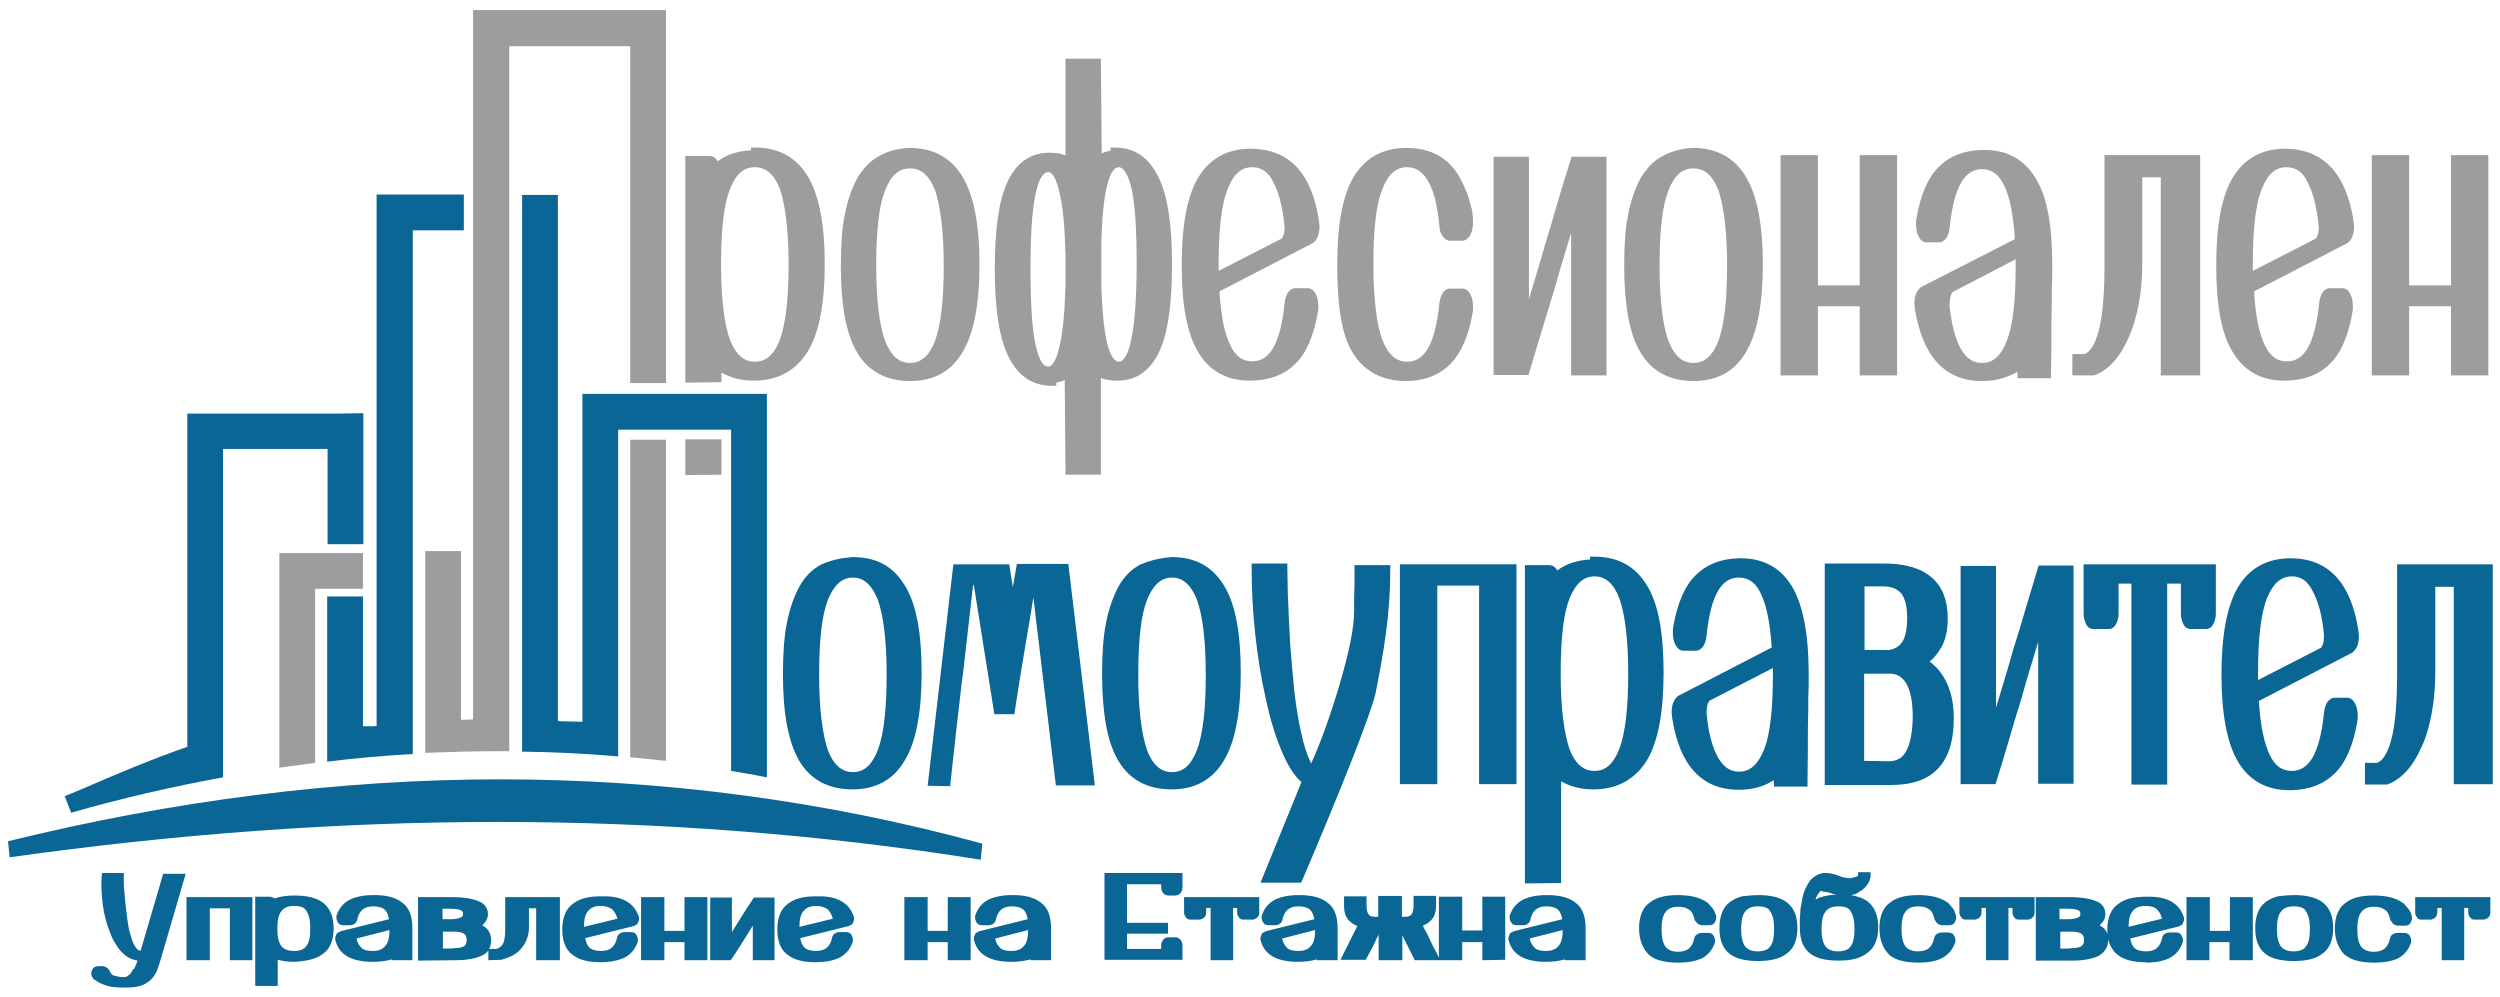
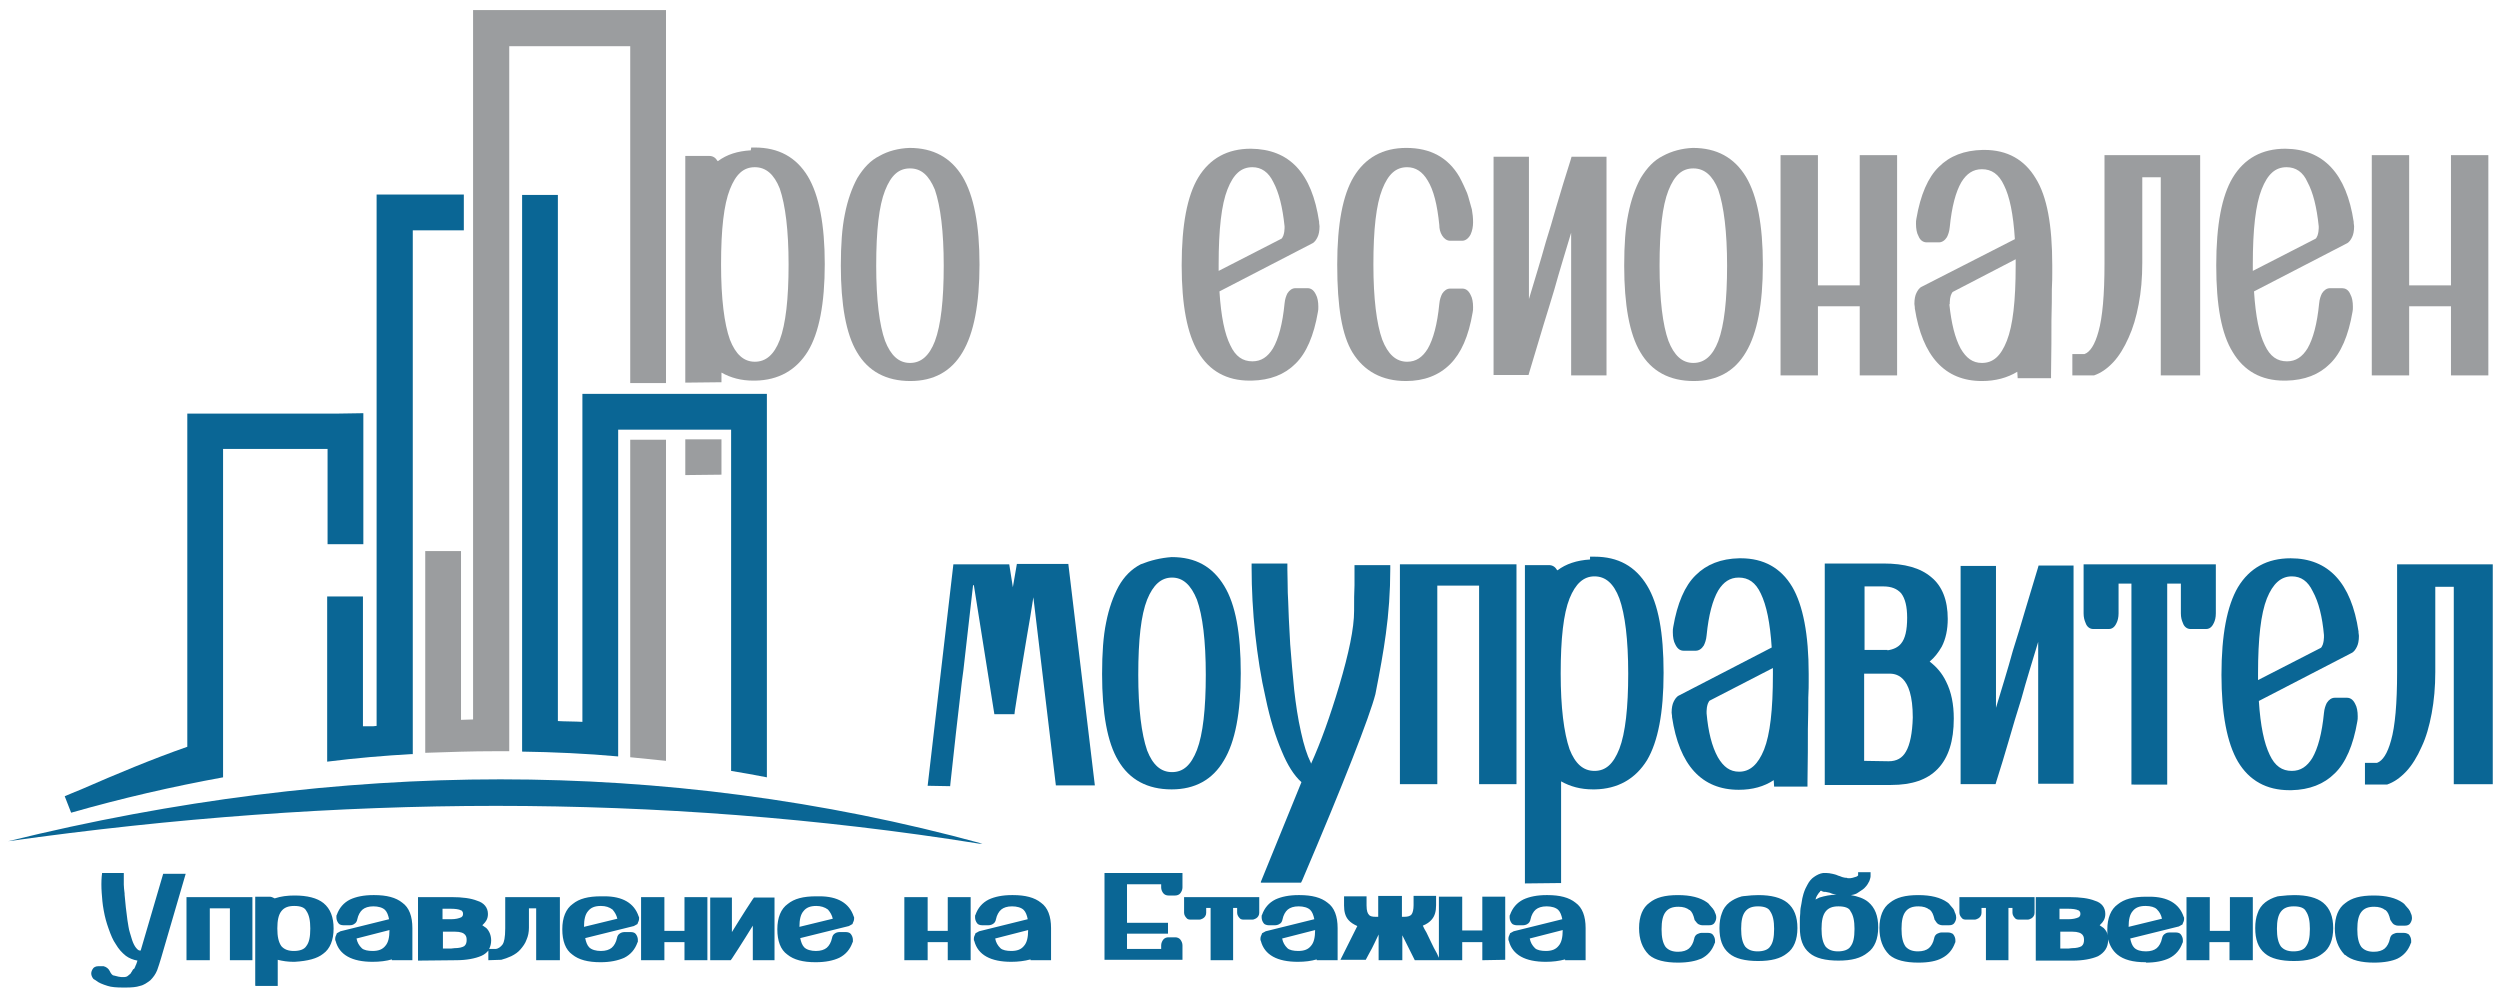
<svg xmlns="http://www.w3.org/2000/svg" version="1.1" id="svg70" x="0px" y="0px" viewBox="0 0 622 248" style="enable-background:new 0 0 622 248;" xml:space="preserve">
  <style type="text/css">
	.st0{fill:#0A6695;}
	.st1{fill:#9B9D9F;}
	.st2{display:none;fill:#9B9D9F;}
</style>
  <g>
    <path class="st0" d="M30.7,245.7c-1.7,0-3-0.1-3.9-0.4c-1.3-0.4-2.3-0.8-3-1.4l-0.5-0.3l-0.1-0.1c-0.4-0.5-0.5-1-0.5-1.3   s0.1-0.8,0.5-1.3l0.1-0.1l0.1-0.1c0.2-0.1,0.5-0.3,1-0.3h1.3h0.1c0.7,0.2,1.2,0.6,1.5,1.2c0.2,0.4,0.3,0.6,0.5,0.8s0.3,0.3,0.5,0.3   c0.3,0.1,0.8,0.2,1.2,0.3c0.4,0.1,0.8,0.1,1.3,0.1c0.4,0,0.8-0.1,1-0.3c0.4-0.3,0.6-0.5,0.8-0.7V242l0,0c0.2-0.2,0.3-0.5,0.5-0.8   l0.3-0.2c0.1-0.1,0.1-0.3,0.2-0.4c0.1-0.3,0.2-0.5,0.3-0.7l0.3-0.9c-1.1-0.2-2.1-0.6-2.9-1.2c-1-0.8-1.8-1.7-2.5-2.9   c-0.7-1-1.2-2.2-1.8-3.9c-0.5-1.4-0.9-2.8-1.2-4.5c-0.3-1.6-0.4-3-0.5-4.4c-0.1-1.4-0.1-2.8,0-4l0.1-0.9h5.4v2.9   c0,0.6,0.1,1.3,0.2,2.2v0.3c0.1,1,0.2,2,0.3,3.1s0.3,2.1,0.4,3.2c0.2,1.1,0.3,2.2,0.6,3.1c0.3,0.9,0.5,1.8,0.8,2.5s0.6,1.2,1,1.6   c0.3,0.3,0.5,0.4,0.8,0.4H35l5.6-19.1h5.6l-6.1,20.9c-0.3,1.1-0.7,2.2-1,3.1c-0.4,1-1,1.8-1.7,2.5c-0.8,0.6-1.6,1.2-2.6,1.4   c-0.9,0.3-2,0.4-3.7,0.4L30.7,245.7L30.7,245.7z M63.5,245.2v-22.1h3.6c0.4,0,0.8,0.2,1,0.3c0.1,0,0.1,0.1,0.2,0.1h0.1   c1.5-0.5,3.1-0.7,4.9-0.7c3.1,0,5.6,0.6,7.2,1.9c1.7,1.4,2.5,3.5,2.5,6.3c0,2.9-0.9,5.1-2.6,6.3c-1.5,1.2-3.8,1.8-7.1,2H73   c-1.4,0-2.7-0.2-3.9-0.5v6.5h-5.5L63.5,245.2L63.5,245.2z M73.2,225.4c-1.5,0-2.5,0.4-3.2,1.3c-0.7,0.9-1,2.3-1,4.3s0.3,3.4,1,4.4   c0.7,0.8,1.7,1.2,3.1,1.2c1.5,0,2.6-0.4,3.1-1.2c0.7-0.9,1-2.2,1-4.4c0-2-0.3-3.4-1-4.4C75.8,225.8,74.8,225.4,73.2,225.4z    M590.7,239.5c-3.2,0-5.7-0.6-7.2-1.9h-0.1l-0.1-0.1c-1.6-1.7-2.4-3.9-2.4-6.5c0-2.9,0.9-5.1,2.6-6.3c1.6-1.3,3.8-1.9,7.1-1.9   c3.1,0,5.5,0.6,7.2,1.8c0.3,0.2,0.5,0.4,0.7,0.7l0.7,0.8c0,0,0.2,0.2,0.2,0.3c0.2,0.2,0.3,0.5,0.4,0.8l0.1,0.2   c0.1,0.2,0.2,0.6,0.2,1c0,0.5-0.2,1-0.5,1.4c-0.4,0.5-1,0.5-1.3,0.5h-1.7c-0.4,0-0.8-0.2-1-0.3c-0.4-0.3-0.6-0.7-0.8-1l-0.1-0.1   v-0.1c-0.3-1.2-0.6-1.9-1.2-2.4h-0.1l0,0c-0.6-0.5-1.5-0.8-2.7-0.8c-1.5,0-2.5,0.4-3.2,1.3c-0.7,0.9-1,2.3-1,4.3s0.3,3.4,1,4.4   c0.7,0.8,1.7,1.2,3.1,1.2c1.2,0,2.1-0.3,2.7-0.8c0.6-0.5,1.1-1.4,1.3-2.4c0.1-0.6,0.4-1,0.8-1.2c0.3-0.1,0.6-0.3,1-0.3h1.7   c0.5,0,0.9,0.2,1.1,0.3l0.1,0.1l0.1,0.1c0.3,0.4,0.5,0.9,0.5,1.4v0.5l-0.1,0.2c-0.6,1.7-1.7,3-3.3,3.8   C595.2,239.1,593.2,239.5,590.7,239.5z M477.3,239.5c-3.2,0-5.7-0.6-7.2-1.9l-0.1-0.1c-1.6-1.6-2.4-3.8-2.4-6.6   c0-2.9,0.9-5.1,2.6-6.3c1.6-1.3,3.8-1.9,7.1-1.9c3.1,0,5.5,0.6,7.2,1.8c0.3,0.2,0.5,0.4,0.7,0.7l0.6,0.7c0.3,0.3,0.5,0.8,0.6,1.2   l0.1,0.2c0.1,0.2,0.2,0.6,0.2,1c0,0.5-0.2,1-0.5,1.4c-0.4,0.5-1,0.5-1.3,0.5h-1.7c-0.4,0-0.8-0.2-1-0.3c-0.4-0.3-0.6-0.7-0.8-1   l-0.1-0.1v-0.1c-0.3-1.2-0.6-1.9-1.2-2.4H480l0,0c-0.6-0.5-1.5-0.8-2.7-0.8c-1.5,0-2.5,0.4-3.2,1.3c-0.7,0.9-1,2.3-1,4.3   s0.3,3.4,1,4.4c0.7,0.8,1.7,1.2,3.1,1.2c1.2,0,2.1-0.3,2.7-0.8s1.1-1.4,1.3-2.4c0.1-0.6,0.4-1,0.8-1.2c0.3-0.1,0.6-0.3,1-0.3h1.7   c0.5,0,0.9,0.2,1.1,0.3l0.1,0.1l0.1,0.1c0.3,0.4,0.5,0.9,0.5,1.4v0.5l-0.1,0.2c-0.6,1.7-1.7,3-3.3,3.8   C481.8,239.1,479.9,239.5,477.3,239.5z M417.5,239.5c-3.2,0-5.7-0.6-7.2-1.9l-0.1-0.1c-1.6-1.6-2.4-3.8-2.4-6.6   c0-2.9,0.9-5.1,2.6-6.3c1.6-1.3,3.8-1.9,7.1-1.9c3.1,0,5.5,0.6,7.2,1.8c0.3,0.2,0.5,0.4,0.7,0.7l0.7,0.8c0,0,0.2,0.2,0.2,0.3   c0.2,0.2,0.3,0.5,0.4,0.8l0.1,0.2c0.1,0.2,0.2,0.5,0.2,1s-0.2,1-0.5,1.4c-0.4,0.5-1,0.5-1.3,0.5h-1.7c-0.4,0-0.8-0.2-1-0.3   c-0.4-0.3-0.6-0.7-0.8-0.9l-0.1-0.1v-0.1c-0.3-1.2-0.6-1.9-1.2-2.4h-0.1l0,0c-0.6-0.5-1.5-0.8-2.7-0.8c-1.5,0-2.5,0.4-3.2,1.3   c-0.7,0.9-1,2.3-1,4.3s0.3,3.4,1,4.4c0.7,0.8,1.7,1.2,3.1,1.2c1.2,0,2.1-0.3,2.7-0.8s1.1-1.4,1.3-2.4c0.1-0.6,0.4-1,0.8-1.2   c0.3-0.1,0.6-0.3,1-0.3h1.7c0.5,0,0.9,0.2,1,0.3l0.1,0.1l0.1,0.1c0.3,0.4,0.5,0.9,0.5,1.4v0.5l-0.1,0.2c-0.6,1.7-1.7,3-3.3,3.8   C421.9,239.1,420,239.5,417.5,239.5z M533.8,239.4c-3.1,0-5.4-0.6-7-1.9c-1.1-0.9-1.9-2.2-2.3-3.8c0,0.1,0,0.1,0,0.2   c0,1.8-0.9,3.1-2.5,4c-1.6,0.7-3.8,1.1-6.3,1.1h-9.2v-15.8h8.3c2.8,0,4.9,0.3,6.4,0.9c1.7,0.5,2.6,1.7,2.6,3.3c0,1.3-0.6,2-1.1,2.5   c-0.1,0.1-0.2,0.2-0.3,0.3c0.3,0.2,0.7,0.5,1,0.7c0.5,0.5,0.9,1.1,1,1.8c-0.1-0.5-0.1-0.9-0.1-1.4c0-2.9,0.9-5.1,2.6-6.3   c1.6-1.3,3.8-1.9,7.1-1.9c0.3,0,0.5,0,0.8,0c4.5,0,7.4,1.7,8.5,5l0.1,0.2v0.4c0,0.4-0.2,0.8-0.3,1L543,230l-0.9,0.5l-12.1,3   c0.2,1,0.5,1.8,1,2.3c0.6,0.6,1.6,0.9,2.9,0.9c1.2,0,2.1-0.3,2.7-0.8c0.6-0.5,1.1-1.4,1.3-2.4c0.1-0.6,0.4-1,0.8-1.2   c0.1-0.1,0.5-0.3,1-0.3h1.7c0.5,0,0.9,0.2,1,0.3l0.1,0.1l0.1,0.1c0.3,0.4,0.5,0.9,0.5,1.4v0.5l-0.1,0.2c-0.6,1.7-1.7,3-3.3,3.8   c-1.5,0.7-3.4,1.1-5.8,1.1l0,0v-0.1L533.8,239.4L533.8,239.4z M514.6,236l0.9-0.1c1.1,0,1.9-0.2,2.4-0.5c0.5-0.4,0.6-1,0.6-1.5   c0-0.7,0-2.1-2.9-2.1h-3v4.2L514.6,236L514.6,236z M533.8,225.4c-1.5,0-2.5,0.4-3.2,1.3c-0.7,0.8-1,2.1-1,3.9l8.2-2c0,0,0,0,0.1,0   c-0.2-1-0.6-1.7-1.3-2.4C536.1,225.7,535.1,225.4,533.8,225.4z M514.7,228.7c1,0,1.9-0.2,2.5-0.5c0.4-0.3,0.4-0.6,0.4-0.9   c0-0.4-0.2-0.6-0.4-0.8h-0.1l0,0c-0.5-0.3-1.6-0.4-2.4-0.4h-2.3v2.6L514.7,228.7L514.7,228.7z M202.9,239.4c-3.1,0-5.4-0.6-7-1.9   c-1.7-1.2-2.5-3.4-2.5-6.3c0-2.9,0.9-5.1,2.6-6.3c1.6-1.3,3.8-1.9,7.1-1.9c0.3,0,0.5,0,0.8,0c4.5,0,7.4,1.7,8.5,5l0.1,0.2v0.4   c0,0.4-0.2,0.8-0.3,1l-0.1,0.3l-0.9,0.5l-12.1,3c0.2,1,0.5,1.8,1,2.3c0.6,0.6,1.7,0.9,2.9,0.9s2.1-0.3,2.7-0.8   c0.6-0.5,1.1-1.4,1.3-2.4c0.1-0.6,0.4-1,0.8-1.2c0.1-0.1,0.6-0.3,1-0.3h1.7c0.5,0,0.9,0.2,1,0.3l0.1,0.1l0.1,0.1   c0.3,0.4,0.5,0.9,0.5,1.4v0.5l-0.1,0.2c-0.6,1.7-1.7,3-3.3,3.8C207.3,239,205.4,239.4,202.9,239.4L202.9,239.4L202.9,239.4z    M203.1,225.4c-1.5,0-2.5,0.4-3.2,1.3c-0.7,0.8-1,2.1-1,3.9l8.2-2c0,0,0,0,0.1,0c-0.2-0.9-0.6-1.6-1.2-2.3   C205.2,225.7,204.2,225.4,203.1,225.4z M149.4,239.4c-3.1,0-5.4-0.6-7-1.9c-1.7-1.2-2.5-3.4-2.5-6.3c0-2.9,0.9-5.1,2.6-6.3   c1.6-1.3,3.8-1.9,7.1-1.9c0.3,0,0.5,0,0.8,0c4.5,0,7.4,1.7,8.5,5l0.1,0.2v0.4c0,0.4-0.2,0.8-0.3,1l-0.1,0.3l-0.9,0.5l-12.1,3   c0.2,1,0.5,1.8,1,2.3c0.6,0.6,1.7,0.9,2.9,0.9s2.1-0.3,2.7-0.8s1.1-1.4,1.3-2.4c0.1-0.6,0.4-1,0.8-1.2c0.1-0.1,0.6-0.3,1-0.3h1.7   c0.5,0,0.9,0.2,1,0.3l0.1,0.1l0.1,0.1c0.3,0.4,0.5,0.9,0.5,1.4v0.5l-0.1,0.2c-0.6,1.7-1.7,3-3.3,3.8   C153.7,239,151.8,239.4,149.4,239.4L149.4,239.4L149.4,239.4z M149.5,225.4c-1.5,0-2.5,0.4-3.2,1.3c-0.7,0.8-1,2.1-1,3.9l8.2-2   c0,0,0,0,0.1,0c-0.2-0.9-0.6-1.6-1.2-2.3C151.6,225.7,150.7,225.4,149.5,225.4z M384.6,239.3c-5.1,0-8.3-1.7-9.2-5.2l-0.1-0.2v-0.4   c0-0.4,0.2-0.8,0.3-1l0.1-0.3l0.9-0.5l12.1-3c-0.2-1-0.5-1.8-1-2.3c-0.6-0.6-1.7-0.9-2.9-0.9c-1.2,0-2.1,0.3-2.7,0.8   s-1.1,1.4-1.3,2.4c-0.1,0.6-0.4,1-0.8,1.2c-0.1,0.1-0.6,0.3-1,0.3h-1.7c-0.4,0-0.9-0.2-1-0.3l-0.1-0.1l-0.1-0.1   c-0.3-0.4-0.5-0.9-0.5-1.4v-0.5l0.1-0.2c0.6-1.7,1.7-3,3.3-3.8c1.5-0.7,3.4-1.1,5.8-1.1h0.2c3.1,0,5.4,0.6,7,1.9   c1.7,1.2,2.5,3.4,2.5,6.3v8h-5.1v-0.2C387.9,239.1,386.3,239.3,384.6,239.3z M380.6,233.5c0.2,1,0.6,1.7,1.3,2.4   c0.5,0.5,1.6,0.7,2.7,0.7c1.5,0,2.5-0.4,3.2-1.3c0.7-0.8,1-2.1,1-3.9L380.6,233.5C380.7,233.5,380.7,233.5,380.6,233.5z    M322.9,239.3c-5.1,0-8.3-1.7-9.2-5.2l-0.1-0.2v-0.4c0-0.4,0.2-0.8,0.3-1l0.1-0.3l0.9-0.5l12.1-3c-0.2-1-0.5-1.8-1-2.3   c-0.6-0.6-1.7-0.9-2.9-0.9s-2.1,0.3-2.7,0.8s-1.1,1.4-1.3,2.4c-0.1,0.5-0.3,1-0.8,1.2c-0.1,0.1-0.6,0.3-1,0.3h-1.7   c-0.4,0-0.9-0.2-1-0.3l-0.1-0.1l-0.1-0.1c-0.3-0.4-0.5-0.9-0.5-1.4v-0.5l0.1-0.2c0.6-1.7,1.7-3,3.3-3.8c1.5-0.7,3.4-1.1,5.8-1.1   h0.2c3.1,0,5.4,0.6,7,1.9c1.7,1.2,2.5,3.4,2.5,6.3v8h-5.2v-0.2C326.2,239.1,324.7,239.3,322.9,239.3z M319,233.5   c0.2,1,0.6,1.7,1.3,2.4c0.5,0.5,1.6,0.7,2.7,0.7c1.5,0,2.5-0.4,3.2-1.3c0.7-0.8,1-2.1,1-3.9L319,233.5   C319.1,233.5,319.1,233.5,319,233.5z M251.6,239.3c-5.1,0-8.3-1.7-9.2-5.2l-0.1-0.2v-0.4c0-0.4,0.2-0.8,0.3-1l0.1-0.3l0.9-0.5   l12.1-3c-0.2-1-0.5-1.8-1-2.3c-0.6-0.6-1.7-0.9-2.9-0.9s-2.1,0.3-2.7,0.8s-1.1,1.4-1.3,2.4c-0.1,0.6-0.4,1-0.8,1.2   c-0.1,0.1-0.6,0.3-1,0.3h-1.7c-0.5,0-0.9-0.2-1-0.3l-0.1-0.1l-0.1-0.1c-0.3-0.4-0.5-0.9-0.5-1.4v-0.5l0.1-0.2   c0.6-1.7,1.7-3,3.3-3.8c1.5-0.7,3.4-1.1,5.8-1.1h0.2c3.1,0,5.4,0.6,7,1.9c1.7,1.2,2.5,3.4,2.5,6.3v8h-5.1v-0.2   C254.9,239.1,253.3,239.3,251.6,239.3z M247.6,233.5c0.2,1,0.6,1.7,1.3,2.4c0.5,0.5,1.6,0.7,2.7,0.7c1.5,0,2.5-0.4,3.2-1.3   c0.7-0.8,1-2.1,1-3.9L247.6,233.5C247.7,233.5,247.7,233.5,247.6,233.5z M92.7,239.3c-5.1,0-8.3-1.7-9.2-5.2l-0.1-0.2v-0.4   c0-0.4,0.2-0.8,0.3-1l0.1-0.3l0.9-0.5l12.1-3c-0.2-1-0.5-1.8-1-2.3c-0.6-0.6-1.7-0.9-2.9-0.9c-1.2,0-2.1,0.3-2.7,0.8   s-1.1,1.4-1.3,2.4c-0.1,0.6-0.4,1-0.8,1.2c-0.1,0.1-0.5,0.3-1,0.3h-1.7c-0.5,0-0.9-0.2-1-0.3l-0.1-0.1l-0.1-0.1   c-0.3-0.4-0.5-0.9-0.5-1.4v-0.5l0.1-0.2c0.6-1.7,1.7-3,3.3-3.8c1.5-0.7,3.4-1.1,5.8-1.1h0.2c3.1,0,5.4,0.6,7,1.9   c1.7,1.2,2.5,3.4,2.5,6.3v8h-5.1v-0.2C96.1,239.1,94.5,239.3,92.7,239.3z M88.7,233.5c0.2,1,0.6,1.7,1.3,2.4   c0.5,0.5,1.6,0.7,2.7,0.7c1.5,0,2.5-0.4,3.2-1.3c0.7-0.8,1-2.1,1-3.9L88.7,233.5C88.8,233.5,88.8,233.5,88.7,233.5z M570.7,239.1   c-3.2,0-5.7-0.6-7.2-1.9c-1.7-1.4-2.4-3.5-2.4-6.3c0-1.4,0.2-2.7,0.6-3.7c0.3-1,1-2,1.9-2.7c0.8-0.6,1.7-1.1,3.1-1.5h0.1   c0,0,0.6-0.1,0.9-0.1c0.9-0.1,1.9-0.2,3.1-0.2c3.1,0,5.6,0.6,7.2,1.9c1.7,1.4,2.5,3.5,2.5,6.3c0,2.9-0.9,5.1-2.6,6.3   C576.3,238.5,574.1,239.1,570.7,239.1z M570.7,225.5c-1.5,0-2.5,0.4-3.2,1.3c-0.7,0.9-1,2.3-1,4.3s0.3,3.4,1,4.4   c0.7,0.8,1.7,1.2,3.1,1.2c1.5,0,2.6-0.4,3.1-1.2c0.7-0.9,1-2.2,1-4.4c0-2-0.3-3.4-1-4.4C573.3,225.9,572.3,225.5,570.7,225.5z    M437.4,239.1c-3.2,0-5.7-0.6-7.2-1.9c-1.7-1.4-2.4-3.5-2.4-6.3c0-1.4,0.2-2.7,0.6-3.7c0.3-1,1-2,1.9-2.7c0.8-0.6,1.7-1.1,3.1-1.5   h0.1c0,0,0.6-0.1,0.9-0.1c0.9-0.1,1.9-0.2,3.1-0.2c3.1,0,5.6,0.6,7.2,1.9c1.7,1.4,2.5,3.5,2.5,6.3c0,2.9-0.9,5.1-2.6,6.3   C443,238.5,440.7,239.1,437.4,239.1z M437.4,225.5c-1.5,0-2.5,0.4-3.2,1.3c-0.7,0.9-1,2.3-1,4.3s0.3,3.4,1,4.4   c0.7,0.8,1.7,1.2,3.1,1.2s2.6-0.4,3.1-1.2c0.7-0.9,1-2.2,1-4.4c0-2-0.3-3.4-1-4.4C440,225.9,438.9,225.5,437.4,225.5z M457.4,239   c-3.2,0-5.7-0.6-7.2-1.9c-1.7-1.4-2.4-3.5-2.4-6.3v-1.6c0-0.5,0-1.2,0.1-2c0-0.8,0.1-1.6,0.3-2.4c0.1-0.9,0.3-1.7,0.5-2.4   c0.3-1,0.7-1.8,1-2.3c0.4-0.8,1-1.5,1.6-1.9c0.7-0.5,1.5-0.9,2.3-1h0.1h0.7c0.5,0,1,0.1,1.5,0.2c0.4,0.1,0.9,0.2,1.3,0.4   c0.2,0.1,0.3,0.1,0.6,0.2c0.2,0.1,0.3,0.1,0.5,0.2c0.4,0.1,0.7,0.2,1,0.2h0.2l0.2,0.1c0,0,0.2,0,0.3,0c0.3,0,0.5,0,0.9-0.1l1-0.3   c0.2-0.1,0.3-0.2,0.3-0.2l0.1-0.1V217h3.1v1c0,0.4-0.2,0.8-0.3,1.2c-0.3,0.6-0.6,1.1-1,1.5c-0.3,0.4-0.9,0.8-1.7,1.3   c-0.5,0.4-1.1,0.6-1.9,0.7c1.7,0.3,3.2,0.8,4.3,1.7c1.7,1.4,2.5,3.5,2.5,6.3c0,2.9-0.9,5.1-2.6,6.3C463,238.4,460.7,239,457.4,239z    M457.4,225.5c-1.5,0-2.5,0.4-3.2,1.3c-0.7,0.9-1,2.3-1,4.3s0.3,3.4,1,4.4c0.7,0.8,1.7,1.2,3.1,1.2s2.6-0.4,3.1-1.2   c0.7-0.9,1-2.2,1-4.4c0-2-0.3-3.4-1-4.4C460.1,225.9,459,225.5,457.4,225.5z M453.1,221.6c-0.1,0-0.3,0.1-0.3,0.3   c-0.3,0.2-0.4,0.5-0.7,0.9c-0.2,0.3-0.3,0.6-0.4,1c0.3-0.2,0.7-0.3,1-0.5c1.3-0.4,2.8-0.7,4.2-0.7c-0.2,0-0.3-0.1-0.5-0.1   c-0.4-0.1-0.8-0.2-1.2-0.4c-0.2,0-0.8-0.2-1-0.2h-0.4C453.4,221.8,453.2,221.7,453.1,221.6z M104,239v-15.8h8.3   c2.8,0,4.9,0.3,6.4,0.9c1.7,0.5,2.7,1.7,2.7,3.3c0,1.3-0.6,2-1.1,2.5c-0.1,0.1-0.2,0.2-0.3,0.3c0.3,0.2,0.7,0.5,1,0.7   c0.8,0.8,1.2,1.9,1.2,3.1c0,0.8-0.2,1.5-0.5,2.1h1.7c0.6-0.1,1.2-0.5,1.7-1.2c0.3-0.5,0.6-1.6,0.6-3.9v-7.8h13.6v15.7h-5.9V226   h-1.8v4.8c0,1.1-0.2,2.1-0.6,3c-0.3,0.9-0.9,1.7-1.5,2.4s-1.3,1.2-2.3,1.7c-0.9,0.4-1.7,0.7-2.5,0.9h-0.1l-3.1,0.1v-2.4   c-0.4,0.5-1,1-1.7,1.3c-1.6,0.7-3.8,1.1-6.3,1.1L104,239L104,239z M112.2,236l0.9-0.1c1.1,0,1.9-0.2,2.4-0.5c0.5-0.4,0.6-1,0.6-1.5   c0-0.7,0-2.1-2.9-2.1h-3v4.2L112.2,236L112.2,236z M112.3,228.7c1,0,1.9-0.2,2.5-0.5c0.4-0.3,0.4-0.6,0.4-0.9   c0-0.4-0.2-0.6-0.4-0.8h-0.1l0,0c-0.5-0.3-1.6-0.4-2.4-0.4h-2.2v2.6L112.3,228.7L112.3,228.7z M554.7,238.9v-4.5h-5v4.5H544v-15.7   h5.8v8.4h5v-8.4h5.7v15.7H554.7z M494.1,238.9v-13H493v1.2c0,0.6-0.3,1.1-0.8,1.4c-0.3,0.1-0.5,0.3-0.9,0.3h-2.2   c-0.4,0-0.8-0.1-1-0.4c-0.3-0.3-0.6-0.8-0.6-1.3v-3.9h18.7v3.9c0,0.6-0.3,1.1-0.8,1.4c-0.3,0.1-0.5,0.3-0.9,0.3h-2.2   c-0.4,0-0.8-0.1-1-0.4c-0.3-0.3-0.6-0.8-0.6-1.3v-1.2h-1v13H494.1z M368.8,238.9v-4.5h-5v4.5H352l-3.1-6.2v6.2H343v-6.4   c-0.3,0.7-0.7,1.4-1,2.1c-0.4,0.9-0.9,1.8-1.4,2.7l-0.8,1.5h-6.3l4.2-8.4c-0.9-0.4-1.7-0.9-2.2-1.5c-0.8-0.9-1.1-2.1-1.1-3.6V223   h5.6v2.3c0,1.4,0.3,2,0.6,2.3c0.3,0.4,0.9,0.5,1.7,0.5h0.6v-5.2h5.9v5.2h0.6c0.9,0,1.5-0.2,1.8-0.6c0.3-0.4,0.5-1.2,0.5-2.3v-2.3   h5.6v2.3c0,1.5-0.3,2.7-1.1,3.6c-0.5,0.6-1.2,1.1-2.2,1.5c0.3,0.6,0.5,1.1,0.9,1.7c0.2,0.4,1,2.1,1.2,2.5c0.4,0.9,0.9,1.8,1.4,2.7   l0.5,1.1v-15.2h5.8v8.4h5v-8.4h5.7v15.7L368.8,238.9L368.8,238.9z M301.2,238.9v-13h-1.1v1.2c0,0.6-0.3,1.1-0.8,1.4   c-0.3,0.1-0.5,0.3-0.9,0.3h-2.2c-0.4,0-0.8-0.1-1-0.4c-0.3-0.3-0.6-0.8-0.6-1.3v-3.9h18.7v3.9c0,0.6-0.3,1.1-0.8,1.4   c-0.3,0.1-0.5,0.3-0.9,0.3h-2.2c-0.4,0-0.8-0.1-1-0.4c-0.3-0.3-0.6-0.8-0.6-1.3v-1.2h-1v13H301.2z M235.8,238.9v-4.5h-5v4.5H225   v-15.7h5.8v8.4h5v-8.4h5.7v15.7H235.8z M187.3,238.9v-8.6l-1.8,2.9c-1.1,1.8-2.3,3.6-3.4,5.3l-0.3,0.4h-5.1v-15.6h5.4v8.6l1.8-2.9   c1.1-1.8,2.3-3.6,3.4-5.3l0.3-0.4h5.1v15.6H187.3z M170.3,238.9v-4.5h-5v4.5h-5.8v-15.7h5.8v8.4h5v-8.4h5.7v15.7H170.3z    M57.2,238.9V226h-5v12.9h-5.8v-15.7h16.4v15.7H57.2z M274.8,238.8v-21.6h19.4v3.6c0,0.5-0.2,1-0.5,1.4s-0.8,0.6-1.3,0.6h-1.7   c-0.5,0-1-0.2-1.3-0.6c-0.3-0.4-0.5-0.9-0.5-1.4V220h-8.5v9.6h10.2v2.7h-10.2v3.8h8.5v-0.9c0-0.5,0.2-1,0.5-1.4s0.8-0.6,1.3-0.6   h1.7c0.5,0,1,0.2,1.3,0.6c0.3,0.4,0.5,0.9,0.5,1.4v3.6L274.8,238.8L274.8,238.8z" />
-     <path class="st0" d="M607.5,238.9v-13h-1.1v1.2c0,0.6-0.3,1.1-0.8,1.4c-0.3,0.1-0.5,0.3-0.9,0.3h-2.2c-0.4,0-0.8-0.1-1-0.4   c-0.3-0.3-0.6-0.8-0.6-1.3v-3.9h18.7v3.9c0,0.6-0.3,1.1-0.8,1.4c-0.3,0.1-0.5,0.3-0.9,0.3h-2.2c-0.4,0-0.8-0.1-1-0.4   c-0.3-0.3-0.6-0.8-0.6-1.3v-1.2h-1v13H607.5z" />
  </g>
  <g>
    <path class="st1" d="M170.5,95.2V38.8h6c0.8,0,1.5,0.4,1.9,1.1c0.1,0.1,0.2,0.2,0.2,0.2c2.3-1.7,4.9-2.5,8.2-2.7l0.1-0.7h0.9   c5.9,0,10.3,2.4,13.2,7.2c2.8,4.7,4.2,12,4.2,21.8s-1.4,17.1-4.2,21.7c-2.9,4.7-7.3,7.2-13.1,7.3h-0.5c-3,0-5.6-0.7-7.9-2v2.4   L170.5,95.2L170.5,95.2z M187.8,41.6c-2.8,0-4.7,1.7-6.2,5.5s-2.2,9.9-2.2,18.7c0,8.5,0.8,14.8,2.2,18.7c1.4,3.6,3.4,5.5,6.2,5.5   s4.8-1.8,6.2-5.4c1.5-4,2.2-10.3,2.2-18.8S195.4,51,194,46.9C192.6,43.4,190.6,41.6,187.8,41.6z M179.5,118.1v-8.8h-9v8.9   L179.5,118.1z" />
    <path class="st1" d="M226.5,94.8c-6,0-10.5-2.4-13.3-7.2c-2.7-4.5-4-11.8-4-21.5c0-5.2,0.3-9.4,1-12.8c0.7-3.6,1.8-6.6,3.1-9   c1.6-2.6,3.3-4.4,5.5-5.5c2.1-1.2,4.7-1.9,7.5-2l0,0c5.9,0,10.3,2.4,13.2,7.2c2.8,4.7,4.2,12,4.2,21.8s-1.4,17.1-4.2,21.8   C236.7,92.4,232.3,94.8,226.5,94.8z M226.4,41.9c-2.8,0-4.7,1.7-6.2,5.5s-2.2,9.9-2.2,18.7c0,8.5,0.8,14.8,2.2,18.7   c1.4,3.6,3.4,5.5,6.2,5.5s4.8-1.8,6.2-5.4c1.5-4,2.2-10.3,2.2-18.8s-0.8-14.8-2.2-18.9C231.1,43.6,229.2,41.9,226.4,41.9z" />
-     <path class="st1" d="M265.1,118.2l-0.2-23.7c-0.2,0.1-0.4,0.2-0.6,0.3c-0.5,0.2-1,0.3-1.5,0.4V96h-1c-4.9,0-8.5-2.4-10.9-7.3   c-2.3-4.6-3.4-11.9-3.4-21.7s1-17.1,3.1-21.6c2.1-4.7,5.6-7.3,10.1-7.4h0.4c1.1,0,2.1,0.1,2.9,0.3c0.4,0.1,0.7,0.2,1.1,0.4V14.6   h8.8l0.2,23.6c0.2-0.1,0.4-0.2,0.6-0.3c0.5-0.2,1.1-0.3,1.6-0.4v-0.8h1c4.9,0,8.5,2.4,10.9,7.3c2.3,4.6,3.4,11.9,3.4,21.7   s-1,17.1-3.1,21.6c-2.1,4.7-5.6,7.3-10.1,7.4H278c-1.2,0-2.2-0.1-3-0.3c-0.4-0.1-0.7-0.2-1.1-0.4v24.1h-8.8V118.2z M260.8,42.8   c-1.3,0-2.4,1.9-3.1,5.3c-0.9,3.8-1.3,10-1.3,18.9s0.4,15.1,1.3,19c0.8,3.5,1.8,5.2,3.1,5.2c1,0,2-1.6,2.7-4.6   c0.9-3.4,1.4-8.6,1.6-15.8v-7.5c-0.2-7.2-0.7-12.4-1.6-15.8C262.8,44.5,261.8,42.8,260.8,42.8z M278.3,41.6c-1.1,0-2.1,1.5-2.8,4.4   c-0.9,3.3-1.4,8.7-1.5,16.1v7.4c0.1,6.7,0.6,12.4,1.5,16.1c0.7,2.8,1.8,4.4,2.8,4.4c1.3,0,2.4-1.9,3.1-5.3c0.9-4,1.4-10.5,1.4-18.9   c0-8.9-0.4-15.1-1.3-19C280.7,43.5,279.6,41.6,278.3,41.6z" />
    <path class="st1" d="M310.9,94.7c-5.7,0-10-2.4-12.8-7.1C295.4,83.1,294,76,294,66c0-10.1,1.4-17.3,4.1-21.8   c2.9-4.8,7.3-7.2,13.1-7.2c9.6,0.1,15.2,6,17,18.2v0.1v0.1v0.1c0,0.2,0.1,0.5,0.1,0.8c0,1.2-0.2,2.1-0.5,2.7   c-0.3,0.6-0.7,1.3-1.4,1.6l-23,11.9c0.4,6.3,1.3,10.6,2.7,13.4c1.3,2.8,3.1,4,5.5,4c2.2,0,3.8-1.1,5.1-3.2   c1.4-2.4,2.4-6.1,2.9-11.2c0.1-1.1,0.4-1.9,0.7-2.5c0.5-0.8,1.2-1.3,2-1.3h3c0.7,0,1.5,0.3,2.1,1.6c0.4,0.7,0.6,1.8,0.6,3   c0,0.5,0,0.9-0.1,1.3c-1,5.9-2.9,10.3-5.6,12.9c-2.7,2.7-6.3,4.1-10.9,4.2l0,0H310.9z M311.6,41.6c-2.8,0-4.7,1.7-6.2,5.5   s-2.2,9.9-2.2,18.7v1.6l15.6-8c0.2-0.1,0.3-0.4,0.5-0.8c0.2-0.6,0.3-1.3,0.3-1.8v-0.5c-0.5-4.8-1.4-8.4-2.8-11   C315.6,42.8,313.8,41.6,311.6,41.6z" />
    <path class="st1" d="M349.8,94.8c-5.9,0-10.4-2.4-13.3-7.1c-2.6-4.3-3.8-11.2-3.8-21.9c0-10.1,1.4-17.3,4.1-21.8   c2.9-4.8,7.3-7.2,13.1-7.2c6,0,10.4,2.4,13.2,7.2c0.3,0.6,0.7,1.3,1.1,2.2c0.3,0.6,0.5,1.2,0.8,1.8c0.1,0.3,0.2,0.6,0.3,0.9   c0.3,1.1,0.6,2.1,0.9,3.2c0.2,1.1,0.3,2.1,0.3,3.2c0,1.1-0.2,2.1-0.6,3c-0.5,1-1.3,1.6-2.1,1.6h-3c-0.8,0-1.5-0.5-2-1.3   s-0.7-1.7-0.7-2.6c-0.5-5-1.4-8.7-2.9-11.1c-1.3-2.2-3-3.3-5.1-3.3c-2.8,0-4.7,1.7-6.2,5.5s-2.2,9.9-2.2,18.7   c0,8.5,0.8,14.8,2.2,18.7c1.4,3.6,3.4,5.5,6.2,5.5c2.2,0,3.8-1.1,5.1-3.2c1.4-2.4,2.4-6.1,2.9-11.2c0.1-1.1,0.4-1.9,0.7-2.5   c0.5-0.8,1.2-1.3,2-1.3h3c0.7,0,1.5,0.3,2.1,1.6c0.4,0.7,0.6,1.8,0.6,3c0,0.5,0,0.9-0.1,1.3c-1,6-2.9,10.2-5.6,12.9   C358,93.4,354.3,94.8,349.8,94.8z" />
    <path class="st1" d="M390.9,93.4V57.9c-1.4,4.7-2.9,9.5-4.2,14.2c-0.9,2.9-1.7,5.7-2.6,8.5c-1.2,4-2.4,8-3.6,12l-0.2,0.7h-8.7V39   h8.8v35.4c1.4-4.7,2.9-9.5,4.2-14.2c0.9-2.8,1.7-5.6,2.5-8.4c1.2-4,2.4-8.1,3.7-12.1L391,39h8.7v54.4H390.9z" />
    <path class="st1" d="M421.4,94.8c-6,0-10.5-2.4-13.3-7.2c-2.7-4.5-4-11.8-4-21.5c0-5.2,0.3-9.4,1-12.8c0.7-3.6,1.8-6.6,3.1-9   c1.6-2.6,3.3-4.4,5.5-5.5c2.2-1.2,4.8-1.9,7.5-2l0,0c5.9,0,10.3,2.4,13.2,7.2c2.8,4.7,4.2,12,4.2,21.8s-1.4,17.1-4.2,21.8   C431.6,92.4,427.2,94.8,421.4,94.8z M421.3,41.9c-2.8,0-4.7,1.7-6.2,5.5s-2.2,9.9-2.2,18.7c0,8.5,0.8,14.8,2.2,18.7   c1.4,3.6,3.4,5.5,6.2,5.5c2.8,0,4.8-1.8,6.2-5.4c1.5-4,2.2-10.3,2.2-18.8c0-8.4-0.8-14.8-2.2-18.9   C426.1,43.7,424.1,41.9,421.3,41.9z" />
    <polygon class="st1" points="462.7,93.4 462.7,76.2 452.3,76.2 452.3,93.4 443,93.4 443,38.6 452.3,38.6 452.3,71 462.7,71    462.7,38.6 472,38.6 472,93.4  " />
    <path class="st1" d="M493.1,94.8c-9.2,0-14.8-6.1-16.7-18.1v-0.1v-0.1v-0.1c0-0.2-0.1-0.5-0.1-0.8c0-1.2,0.2-2.1,0.5-2.7   s0.7-1.3,1.4-1.6l23.1-11.8c-0.4-6.3-1.3-10.6-2.7-13.4c-1.3-2.8-3.1-4-5.5-4c-2.2,0-3.8,1.1-5.1,3.2c-1.4,2.4-2.4,6.1-2.9,11.2   c-0.1,1.1-0.4,1.9-0.7,2.5c-0.5,0.8-1.2,1.3-2,1.3h-3c-0.7,0-1.6-0.3-2.1-1.6c-0.4-0.7-0.6-1.8-0.6-3c0-0.5,0-0.9,0.1-1.3   c1-5.9,2.9-10.3,5.6-12.9c2.7-2.7,6.3-4.1,10.9-4.2h0.4c5.7,0,10,2.4,12.8,7.1c2.8,4.5,4.1,11.6,4.1,21.6v2c0,0.8,0,2.1-0.1,4   c0,1.7,0,4.4-0.1,7.7c0,3.3,0,7.8-0.1,13.4v1H502l-0.1-1.6C499.4,94,496.5,94.8,493.1,94.8z M485,75.7c0.5,4.8,1.4,8.4,2.8,11   c1.4,2.4,3,3.6,5.3,3.6c2.8,0,4.7-1.7,6.2-5.5s2.2-9.9,2.2-18.7v-1.6l-15.6,8.1c-0.2,0.1-0.3,0.4-0.5,0.8c-0.2,0.6-0.3,1.3-0.3,1.8   v0.5H485z" />
    <path class="st1" d="M537.6,93.4V44.1H533v21.3c0,3.8-0.3,7.2-0.9,10.3c-0.6,3.2-1.4,5.9-2.5,8.3c-1.1,2.5-2.4,4.6-3.8,6.1   c-1.6,1.7-3.1,2.7-4.8,3.3h-0.1h-5.3v-5.3h3c1.4-0.5,2.6-2.3,3.5-5.6c1-3.5,1.5-9.2,1.5-16.9v-27h23.8v54.8   C547.4,93.4,537.6,93.4,537.6,93.4z" />
    <path class="st1" d="M568.3,94.7c-5.7,0-10-2.4-12.8-7.1c-2.8-4.5-4.1-11.6-4.1-21.6c0-10.1,1.4-17.3,4.1-21.8   c2.9-4.8,7.3-7.2,13.1-7.2c9.5,0.1,15.2,6.2,17,18.2v0.1v0.1v0.1c0,0.2,0.1,0.5,0.1,0.8c0,1.2-0.2,2.1-0.5,2.7   c-0.3,0.6-0.7,1.3-1.4,1.6l-23,11.9c0.4,6.3,1.3,10.6,2.7,13.4c1.3,2.8,3.1,4,5.5,4c2.2,0,3.8-1.1,5.1-3.2   c1.4-2.4,2.4-6.1,2.9-11.2c0.1-1.1,0.4-1.9,0.7-2.5c0.5-0.8,1.2-1.3,2-1.3h3c0.7,0,1.6,0.3,2.1,1.6c0.4,0.7,0.6,1.8,0.6,3   c0,0.5,0,0.9-0.1,1.3c-1,5.9-2.9,10.3-5.6,12.9c-2.7,2.7-6.3,4.1-10.9,4.2l0,0H568.3z M568.9,41.6c-2.8,0-4.7,1.7-6.2,5.5   s-2.2,9.9-2.2,18.7v1.6l15.6-8c0.2-0.1,0.3-0.4,0.5-0.8c0.2-0.6,0.3-1.3,0.3-1.8v-0.5c-0.5-4.8-1.4-8.4-2.8-11   C573,42.8,571.2,41.6,568.9,41.6z" />
    <polygon class="st1" points="609.8,93.4 609.8,76.2 599.4,76.2 599.4,93.4 590.1,93.4 590.1,38.6 599.4,38.6 599.4,71 609.8,71    609.8,38.6 619.1,38.6 619.1,93.4  " />
  </g>
  <g>
-     <path class="st0" d="M212.1,196.4c-6,0-10.5-2.4-13.3-7.2c-2.7-4.7-4-11.7-4-21.5c0-5.2,0.3-9.4,1-12.8c0.7-3.6,1.8-6.6,3.1-9   c1.4-2.5,3.2-4.3,5.5-5.5c2.6-1.1,5-1.6,7.7-1.8l0,0c6,0,10.2,2.3,13.1,7.2c2.8,4.6,4.1,11.7,4.1,21.7c0,9.8-1.4,17.1-4.2,21.7   C222.3,194,217.9,196.4,212.1,196.4z M212.2,143.7c-2.7,0-4.7,1.8-6.2,5.5c-1.5,3.8-2.2,9.9-2.2,18.7c0,8.4,0.8,14.7,2.2,18.8   c1.4,3.6,3.4,5.4,6.2,5.4s4.7-1.7,6.2-5.5c1.5-3.9,2.2-10.3,2.2-18.7c0-8.5-0.8-14.8-2.2-18.7C216.9,145.5,214.9,143.7,212.2,143.7   z" />
    <path class="st0" d="M230.8,195.5l6.4-55.1h13.9l0.9,5.7l1-5.8h12.8l6.6,55.1h-9.7l-5.6-46.8c-0.5,3.2-1,6.4-1.6,9.7l-0.4,2.4   c-0.9,5.3-1.8,10.8-2.6,16.1l-0.1,0.9h-5l-5.1-32.1h-0.2c-0.8,7-1.6,14.1-2.4,21.1l-0.4,3c-1,8.3-1.9,16.7-2.8,24.9l-0.1,1   L230.8,195.5L230.8,195.5z" />
    <path class="st0" d="M291.5,196.4c-6,0-10.5-2.4-13.3-7.2c-2.7-4.5-4-11.8-4-21.5c0-5.2,0.3-9.4,1-12.8c0.7-3.6,1.8-6.6,3.1-9   c1.4-2.5,3.2-4.3,5.5-5.5c2.5-1,5-1.6,7.7-1.8l0,0c6,0,10.2,2.4,13.1,7.2c2.8,4.6,4.1,11.7,4.1,21.7c0,9.8-1.4,17.1-4.2,21.7   C301.7,194,297.3,196.4,291.5,196.4z M291.6,143.7c-2.7,0-4.7,1.8-6.2,5.5c-1.5,3.8-2.2,9.9-2.2,18.7c0,8.4,0.8,14.7,2.2,18.8   c1.4,3.6,3.4,5.4,6.2,5.4c2.8,0,4.7-1.7,6.2-5.5c1.5-3.9,2.2-10.3,2.2-18.7c0-8.5-0.8-14.8-2.2-18.7   C296.3,145.5,294.3,143.7,291.6,143.7z" />
    <path class="st0" d="M313.7,219.4l10.1-24.8c-1.9-1.7-3.5-4.3-4.9-7.7c-1.5-3.5-2.9-7.9-4-13.2c-1.2-5.2-2-10.5-2.6-15.9   c-0.6-5.6-0.9-11.2-0.9-16.6v-1h8.9v1.6c0,1.5,0.1,3.3,0.1,5.7l0.1,2.1c0.1,2.8,0.2,5.7,0.4,8.8l0.1,1.9c0.3,3.7,0.6,7.5,1,11.4   c0.4,3.5,0.9,7,1.7,10.5c0.7,3.2,1.5,5.7,2.4,7.5c0,0.1,0.1,0.2,0.1,0.3c2.4-5.3,4.7-11.7,7-19.4c2.4-8.1,3.7-14.3,3.7-18.6   c0-2.5,0-4.6,0.1-6.4c0-1.3,0-2.4,0-3.4v-1.6h8.9v1c0,5.6-0.4,11-1.1,16.1c-0.6,4.5-1.5,9.4-2.6,15c-1.4,5.5-8,22.4-18.2,46.3   l-0.3,0.6h-10L313.7,219.4L313.7,219.4z" />
    <polygon class="st0" points="368,195.1 368,145.7 357.6,145.7 357.6,195.1 348.3,195.1 348.3,140.4 377.3,140.4 377.3,195.1  " />
    <path class="st0" d="M379.4,219.8v-79.2h6c0.8,0,1.5,0.4,1.9,1.1c0.1,0.1,0.2,0.2,0.2,0.2c2.1-1.6,4.8-2.5,8.1-2.7v-0.7h1.1   c5.9,0,10.2,2.4,13.1,7.2c2.8,4.6,4.1,11.7,4.1,21.7s-1.4,17.1-4.1,21.7c-2.9,4.7-7.3,7.2-13,7.3h-0.5c-3,0-5.6-0.7-7.9-2v25.3   L379.4,219.8L379.4,219.8z M396.7,143.4c-2.7,0-4.7,1.8-6.2,5.5c-1.5,3.8-2.2,9.9-2.2,18.7c0,8.4,0.8,14.7,2.2,18.8   c1.4,3.6,3.4,5.4,6.2,5.4c2.8,0,4.7-1.7,6.2-5.5c1.5-3.9,2.2-10.3,2.2-18.7c0-8.5-0.8-14.8-2.2-18.7   C401.5,145.2,399.5,143.4,396.7,143.4z" />
    <path class="st0" d="M432.6,196.5c-9.2,0-14.8-6.1-16.6-18.1v-0.1v-0.1v-0.1c0-0.2-0.1-0.5-0.1-0.8c0-1.2,0.2-2.1,0.5-2.7   c0.3-0.6,0.7-1.3,1.4-1.6l23-11.9c-0.4-6.2-1.3-10.5-2.7-13.4c-1.3-2.8-3.1-4-5.5-4c-2.2,0-3.8,1.1-5.1,3.2   c-1.4,2.4-2.4,6.1-2.9,11.2c-0.1,1.1-0.4,1.9-0.7,2.5c-0.5,0.8-1.2,1.3-2,1.3h-3c-0.7,0-1.5-0.3-2.1-1.6c-0.4-0.7-0.6-1.8-0.6-3   c0-0.5,0-0.9,0.1-1.3c1-5.9,2.9-10.3,5.6-12.9c2.7-2.7,6.3-4.1,10.8-4.2h0.4c5.7,0,10,2.4,12.8,7.1c2.7,4.6,4.1,11.9,4.1,21.6v2   c0,0.8,0,2.1-0.1,4c0,1.7,0,4.4-0.1,7.7c0,3.3,0,7.8-0.1,13.4v1h-8.3l-0.1-1.6C438.9,195.7,436,196.5,432.6,196.5z M425.4,174.3   c-0.2,0.1-0.3,0.4-0.5,0.8c-0.2,0.6-0.3,1.3-0.3,1.8v0.6c0.4,4.5,1.3,8.2,2.8,10.9c1.4,2.4,3,3.6,5.3,3.6c2.7,0,4.7-1.8,6.2-5.5   c1.5-3.8,2.2-9.9,2.2-18.7v-1.6L425.4,174.3z" />
    <path class="st0" d="M454,195.3v-55.1h14.6c5.3,0,9.2,1.1,11.9,3.4c2.7,2.2,4.1,5.7,4.1,10.4c0,2.6-0.5,5-1.5,6.9   c-0.8,1.4-1.8,2.7-3,3.7c1.7,1.3,3.1,2.9,4.1,5c1.3,2.6,1.9,5.6,1.9,9.2c0,5.5-1.3,9.7-4,12.5c-2.6,2.7-6.4,4-11.6,4L454,195.3   L454,195.3z M469.9,189.4c2,0,3.4-0.8,4.3-2.4c1-1.7,1.6-4.6,1.7-8.5c0-10.9-4.5-10.9-6-10.9h-6.1v21.7L469.9,189.4z M469.6,161.7   v0.1c1.5-0.2,2.7-0.8,3.4-1.7c1-1.2,1.5-3.3,1.5-6.4c0-2.8-0.5-4.8-1.5-6.1c-1-1.1-2.4-1.7-4.4-1.7h-4.7v15.8L469.6,161.7   L469.6,161.7z" />
    <path class="st0" d="M487.8,195.1v-54.3h8.8v35.3c1.4-4.7,2.9-9.4,4.2-14.2c1.1-3.4,2.1-6.8,3.1-10.2s2.1-6.9,3.1-10.3l0.2-0.7h8.7   V195h-8.8v-35.3c-1.4,4.7-2.9,9.4-4.2,14.2c-1.1,3.4-2.1,6.9-3.1,10.3c-1,3.4-2,6.8-3.1,10.2l-0.2,0.7L487.8,195.1L487.8,195.1z" />
    <path class="st0" d="M530.3,195.2v-50h-3.2v7.4c0,1-0.2,1.8-0.5,2.4c-0.2,0.4-0.7,1.5-1.9,1.5h-3.9c-0.9,0-1.6-0.6-1.9-1.5   c-0.3-0.7-0.5-1.4-0.5-2.4v-12.2h32.9v12.2c0,1-0.2,1.8-0.5,2.4c-0.2,0.4-0.7,1.5-1.9,1.5H545c-0.9,0-1.6-0.6-1.9-1.5   c-0.3-0.7-0.5-1.4-0.5-2.4v-7.4h-3.4v50H530.3z" />
    <path class="st0" d="M569.6,196.6c-5.7,0-10-2.4-12.8-7.1c-2.7-4.6-4.1-11.9-4.1-21.6c0-10,1.4-17.2,4.1-21.8   c2.9-4.8,7.3-7.2,13.1-7.2c9.4,0,15.1,6.1,16.9,18.2v0.1v0.1v0.1c0,0.2,0.1,0.5,0.1,0.8c0,1.2-0.2,2.1-0.5,2.7   c-0.3,0.6-0.7,1.3-1.4,1.6l-23,11.9c0.4,6.2,1.3,10.5,2.7,13.4c1.3,2.8,3.1,4,5.5,4c2.2,0,3.8-1.1,5.1-3.2   c1.4-2.4,2.4-6.1,2.9-11.2c0.1-1.1,0.4-1.9,0.7-2.5c0.5-0.8,1.2-1.3,2-1.3h3c0.7,0,1.5,0.3,2.1,1.6c0.4,0.7,0.6,1.8,0.6,3   c0,0.5,0,0.9-0.1,1.3c-1,5.9-2.9,10.3-5.6,12.9c-2.7,2.7-6.3,4.1-10.8,4.2l0,0H569.6z M570.2,143.4c-2.7,0-4.7,1.8-6.2,5.5   c-1.5,3.8-2.2,9.9-2.2,18.7v1.6l15.6-8c0.2-0.1,0.3-0.4,0.5-0.8c0.2-0.6,0.3-1.3,0.3-1.8V158c-0.4-4.5-1.3-8.2-2.8-10.9   C574.2,144.6,572.5,143.4,570.2,143.4z" />
    <path class="st0" d="M588.4,195.2v-5.4h3c1.4-0.5,2.6-2.3,3.5-5.6c1-3.5,1.5-9.2,1.5-16.9v-26.9h23.8v54.7h-9.7V146h-4.6v21.2   c0,3.7-0.3,7.1-0.9,10.3c-0.6,3.2-1.4,6-2.5,8.3c-1.1,2.5-2.4,4.6-3.8,6.1c-1.6,1.7-3.1,2.7-4.8,3.3h-0.1L588.4,195.2L588.4,195.2z   " />
  </g>
  <g>
-     <path class="st0" d="M244.4,209.9c-39.8-10.9-80.3-16-119.9-16c-39.9,0-81.1,5.2-122.5,15.4l0.4,4c41.1-5.8,82-8.8,121.4-8.8   c39.7,0,80.2,3,120.2,9.4L244.4,209.9z" />
+     <path class="st0" d="M244.4,209.9c-39.8-10.9-80.3-16-119.9-16c-39.9,0-81.1,5.2-122.5,15.4c41.1-5.8,82-8.8,121.4-8.8   c39.7,0,80.2,3,120.2,9.4L244.4,209.9z" />
    <g>
      <path class="st2" d="M228.6,202.7l1.7-4.6l-1.3-0.5c-2.1-0.9-4.4-1.9-6.7-2.9c-6-2.6-13-5.6-19.1-7.7v-37.4h-8.9V194    C205.9,196.3,217.3,199.2,228.6,202.7z" />
-       <path class="st1" d="M78.4,189.8v-43.3h11.9v-8.9H69.5V191C72.5,190.6,75.4,190.2,78.4,189.8z" />
      <path class="st1" d="M165.7,181.4v-72h-8.9v79c3,0.3,5.9,0.6,8.9,0.9C165.7,187.4,165.7,184.8,165.7,181.4z" />
      <path class="st1" d="M123.3,186.9c1.1,0,2.2,0,3.4,0V11.5h30.1v83.8h8.9V2.5h-48V179c-0.5,0-2.5,0.1-3,0.1v-42h-8.9    c0,0,0,48.2,0,50.2C112,187.1,117.2,186.9,123.3,186.9z" />
      <path class="st1" d="M165.7,189.4c0-2,0-4.5,0-8v-72" />
-       <path class="st1" d="M165.7,189.4c0-2,0-5.2,0-8" />
    </g>
    <g>
      <path class="st0" d="M55.5,193.4v-81.7h26v23.7h8.9v-32.6l-6.4,0.1H46.6v82.9c-8.6,3-17.7,6.8-26.4,10.6l-2.2,0.9l-1.9,0.8    l1.6,4.1C30.3,198.6,42.9,195.7,55.5,193.4z" />
      <path class="st0" d="M102.7,187.6V57.3h12.7v-8.9H93.7v132.2l-0.9,0.1c-0.2,0-2.3,0-2.5,0v-32.3h-8.9c0,0,0,39.8,0,41.1    C88.5,188.6,95.6,188,102.7,187.6z" />
      <path class="st0" d="M153.8,188.2v-81.3h28.1v84.9c3,0.5,5.9,1,8.9,1.6V98h-45.9v81.6c-1.4-0.1-4.8-0.1-6.1-0.2V48.5h-8.9V187    C137.5,187.1,146.2,187.5,153.8,188.2z" />
    </g>
  </g>
</svg>